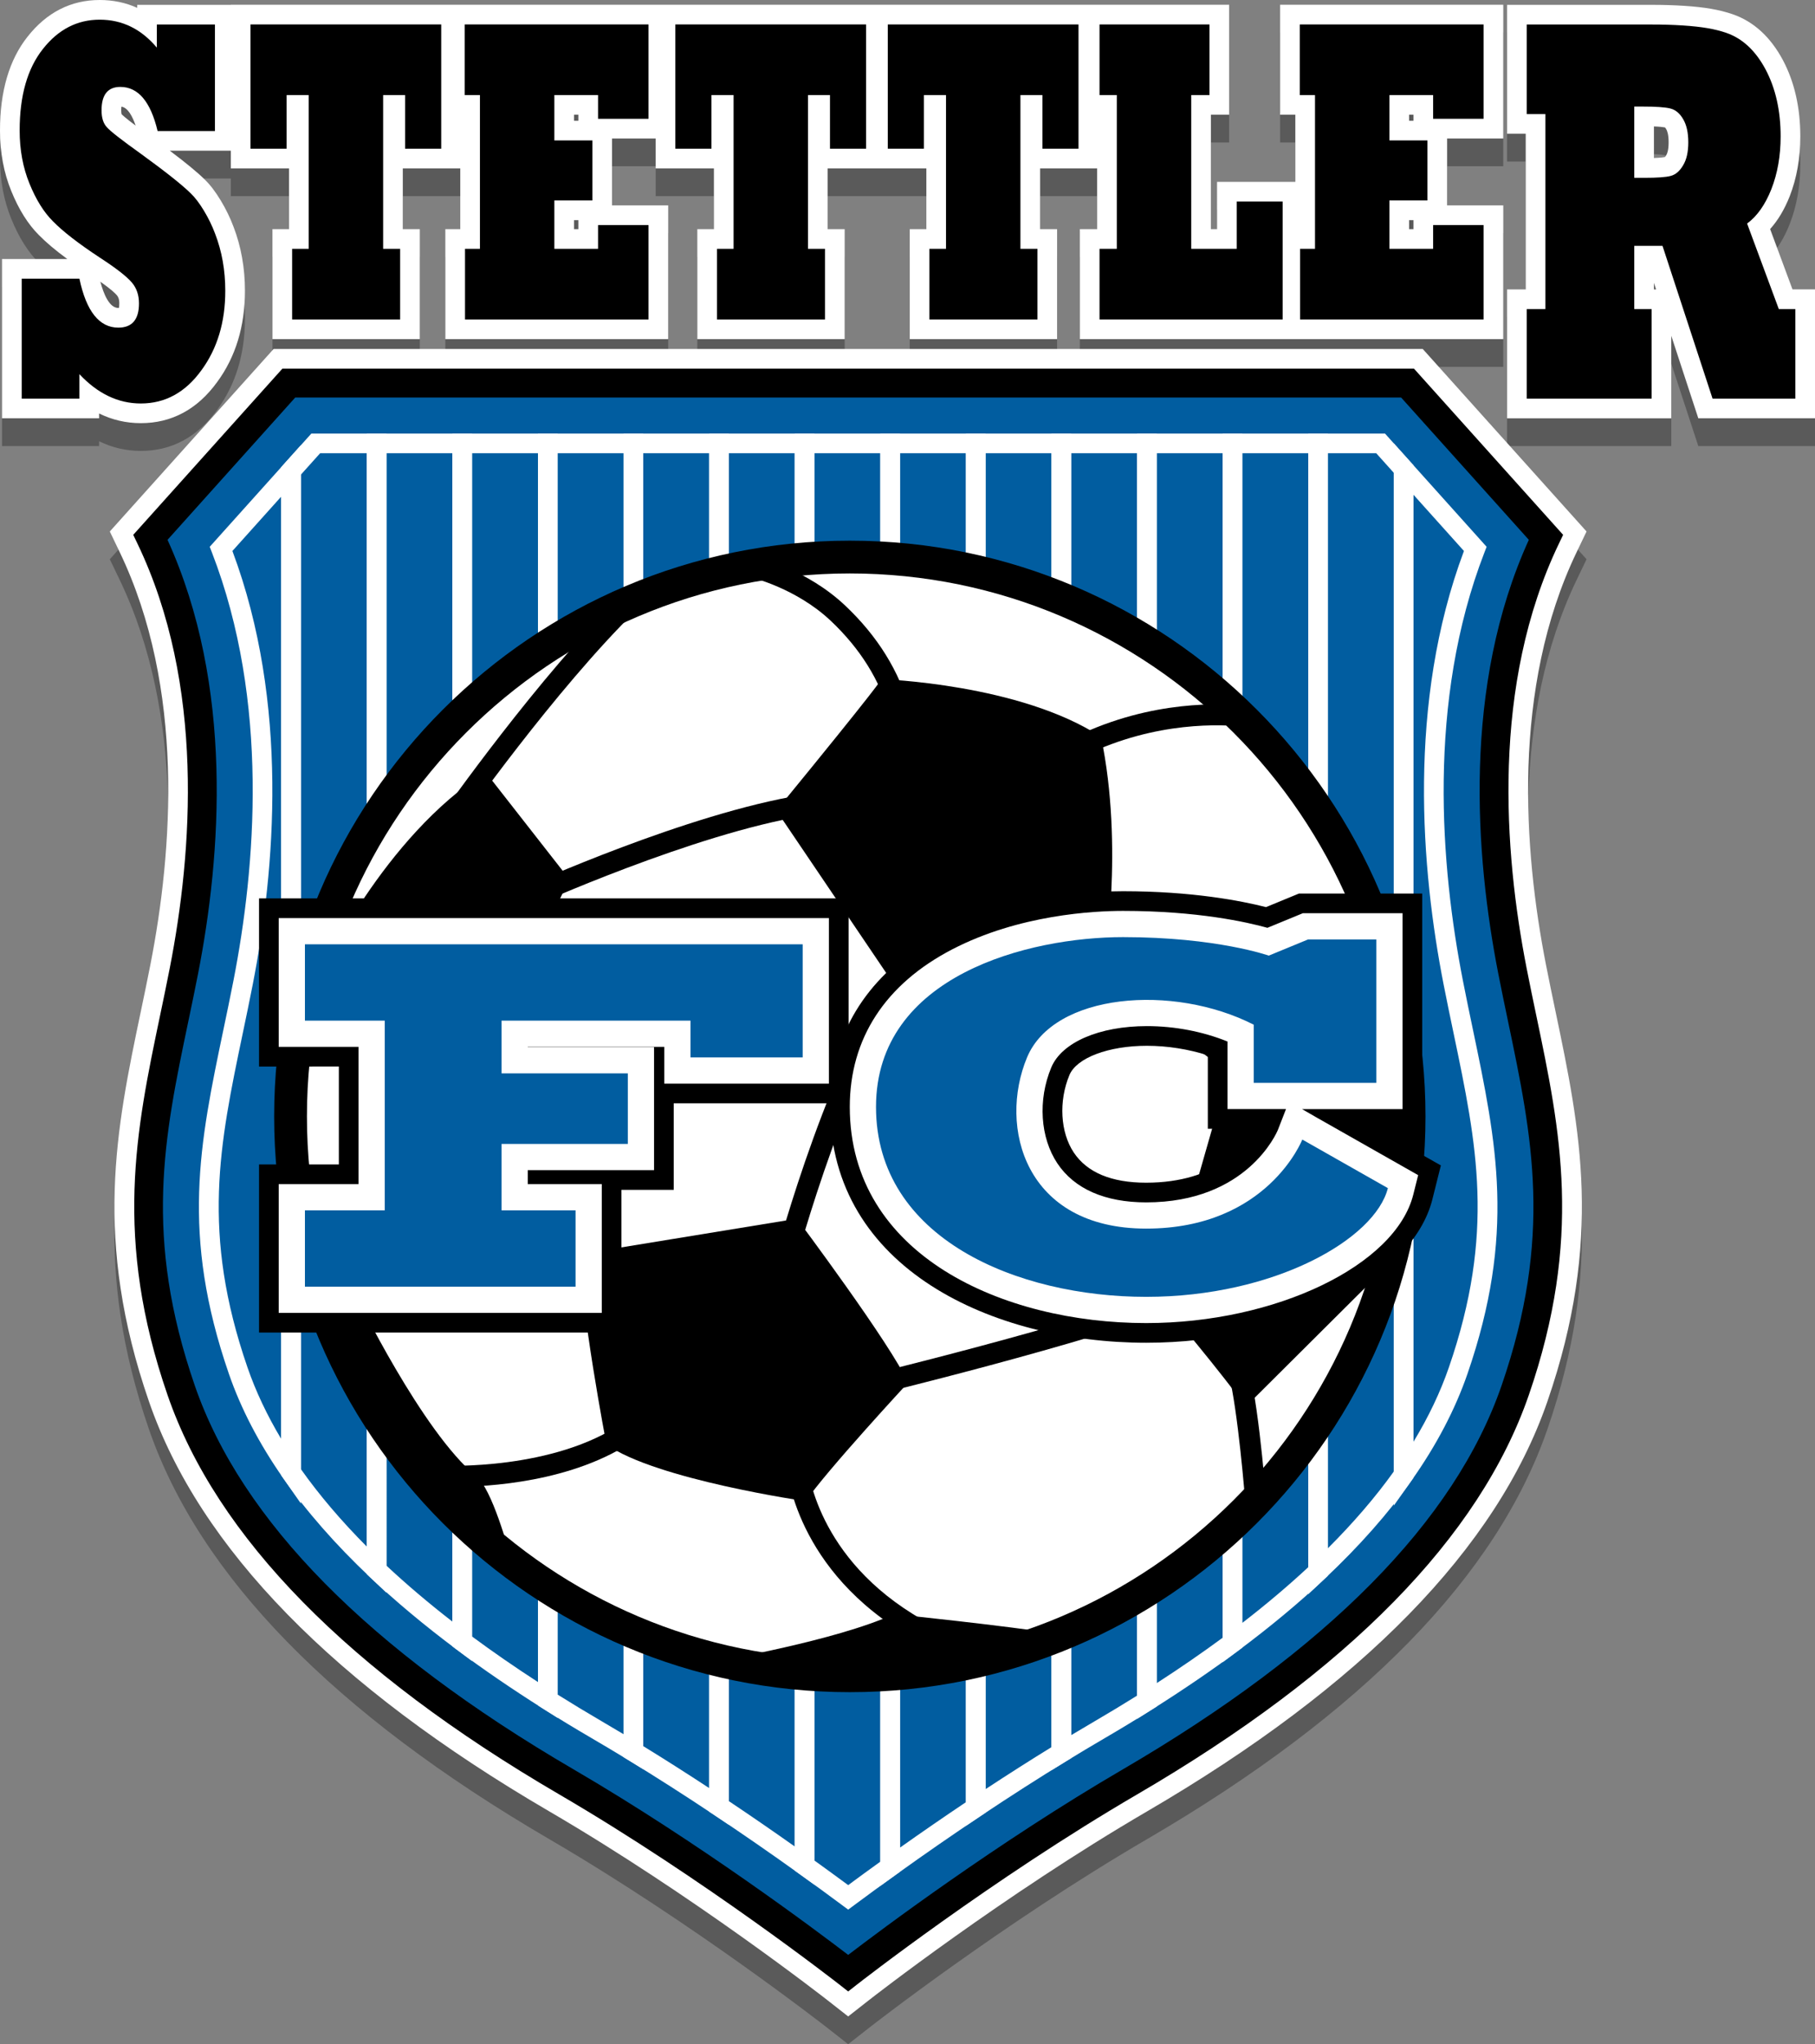
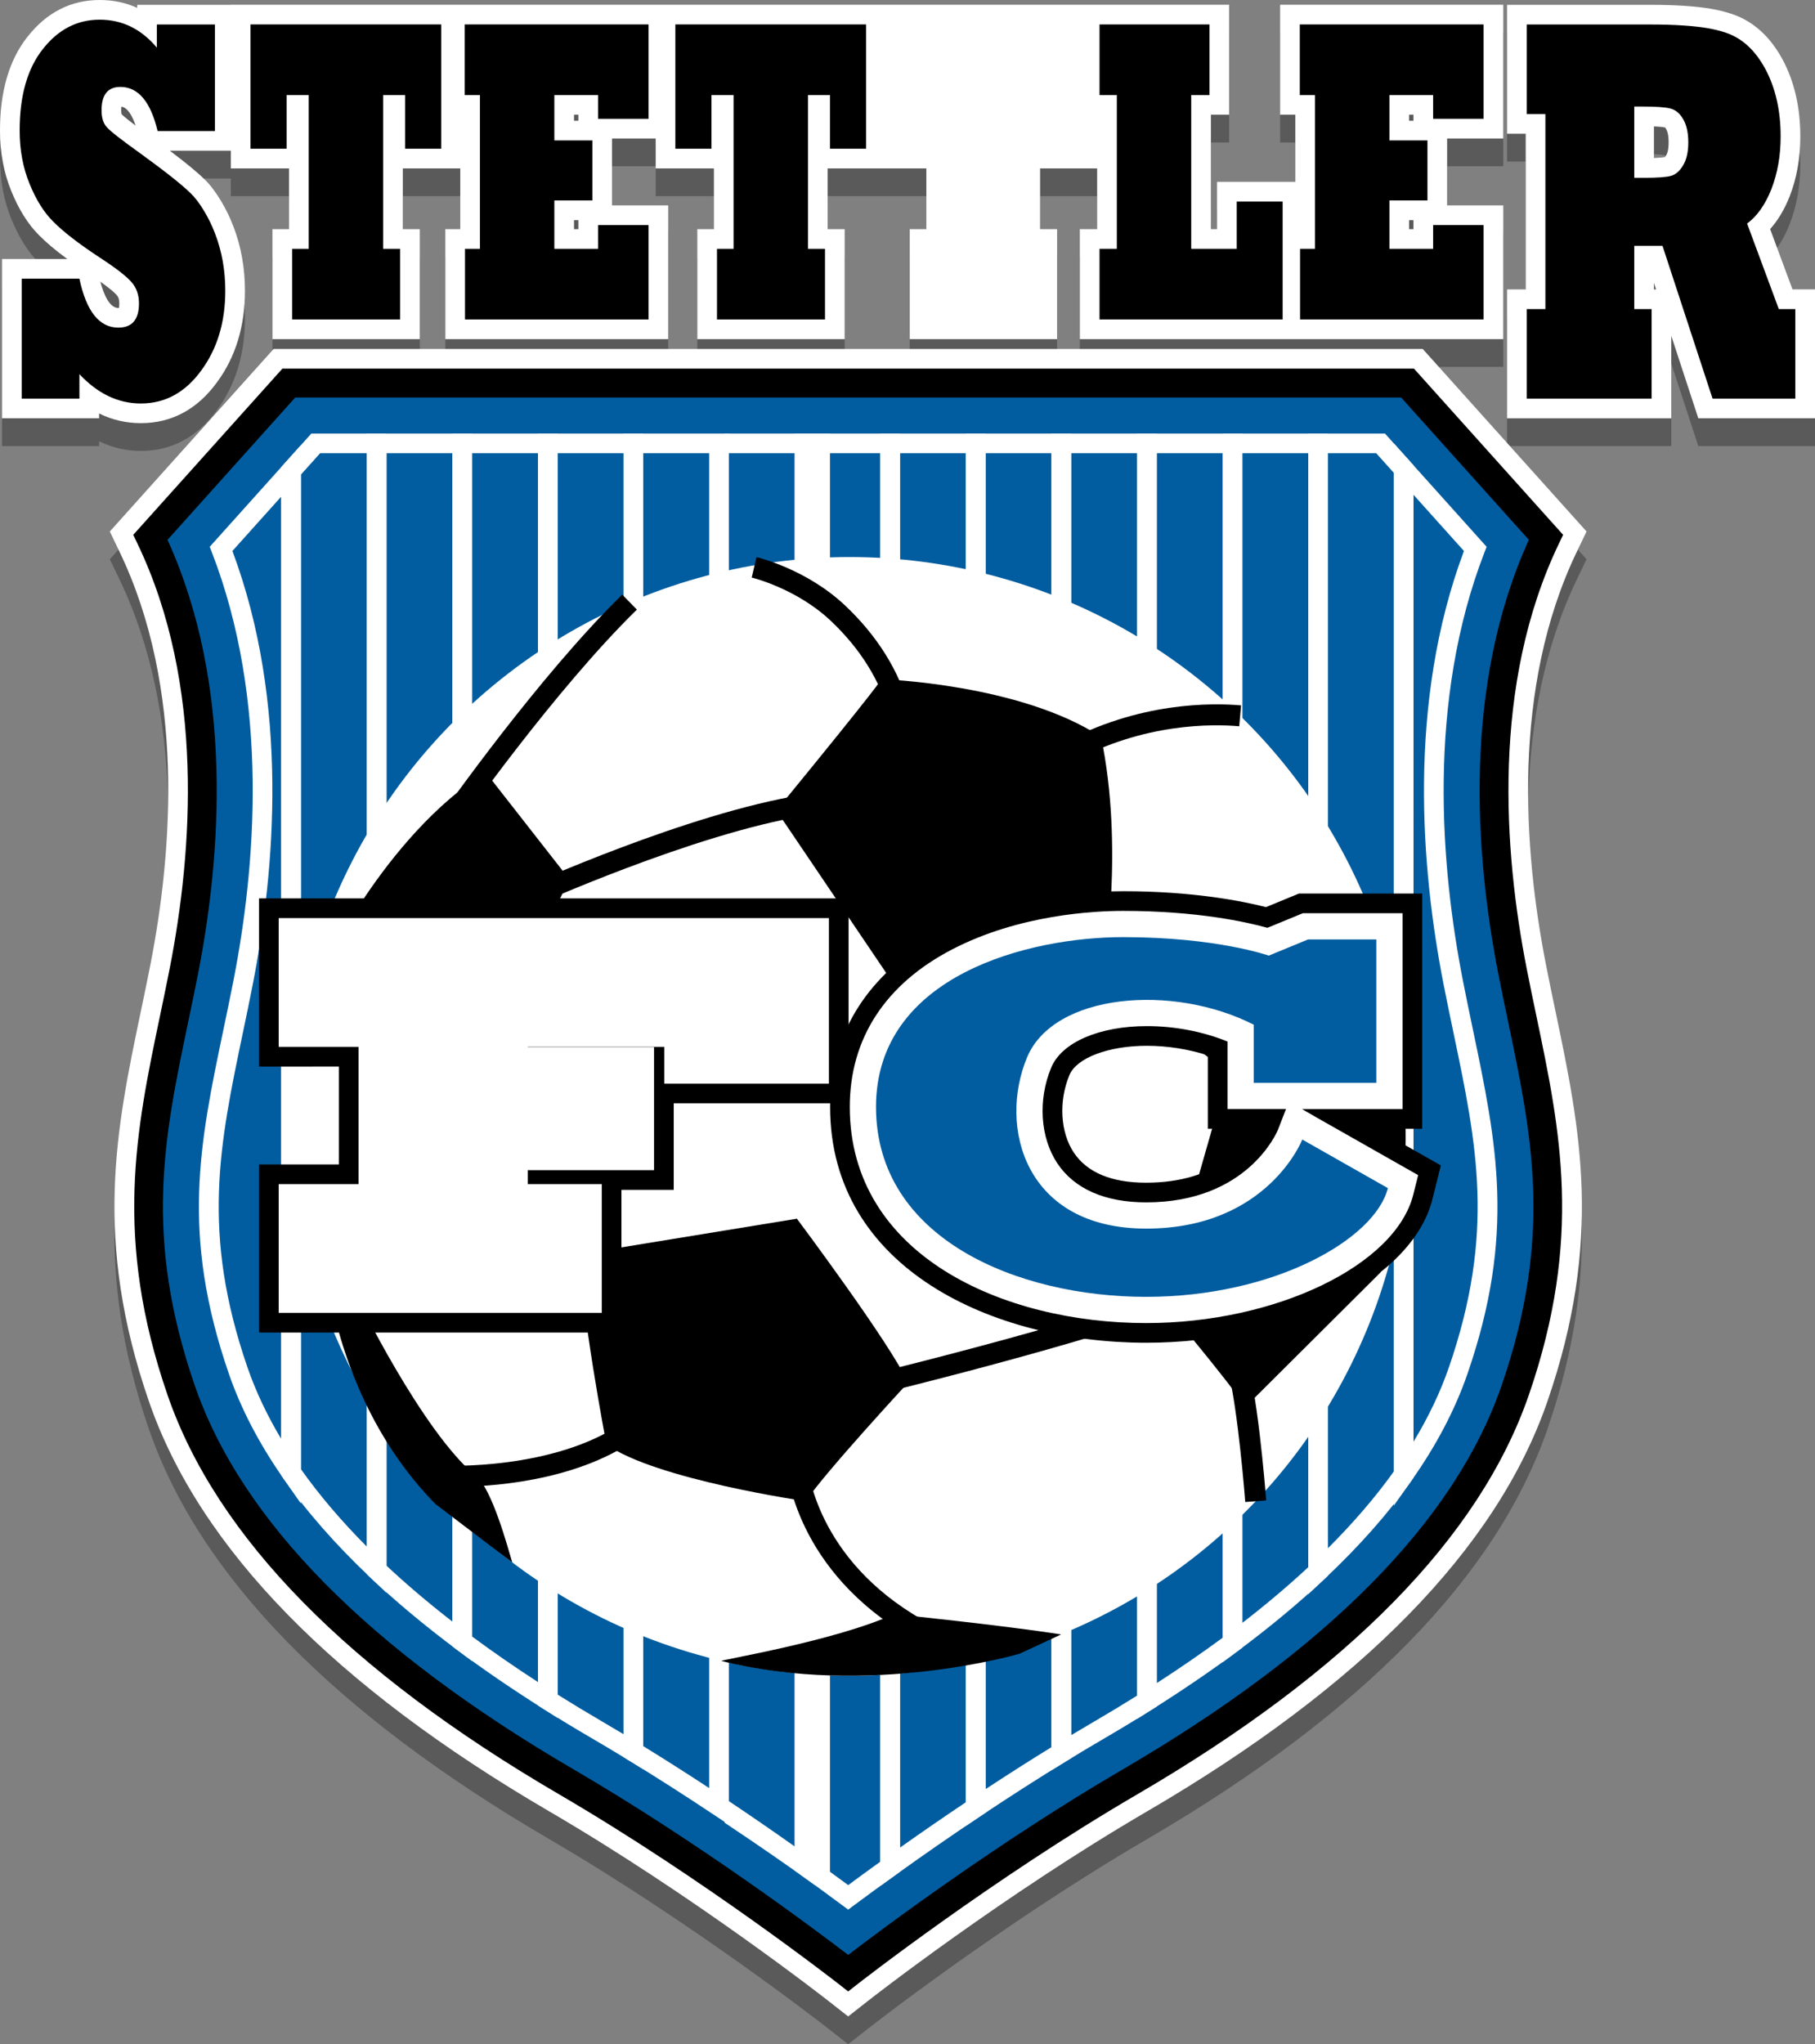
<svg xmlns="http://www.w3.org/2000/svg" version="1.1" id="_x3C_Layer_x3E__copy_2" x="0px" y="0px" width="392.348px" height="441.828px" viewBox="0 0 392.348 441.828" enable-background="new 0 0 392.348 441.828" xml:space="preserve">
  <rect x="0" y="0" width="392.348" height="441.828" fill="#808080" stroke="none" />
  <path opacity="0.3" d="M178.804,438.265c-0.286-0.225-28.873-22.562-60.083-40.768c-46.482-27.115-75.592-56.918-86.519-88.579  c-12.079-34.997-7.076-58.902-1.78-84.211c0.705-3.366,1.431-6.839,2.112-10.324c4.763-24.377,7.473-59.616-6.663-89.063  l-2.133-4.445l35.407-39.449h248.41l35.408,39.45l-2.135,4.445c-14.136,29.447-11.425,64.686-6.662,89.062  c0.677,3.464,1.399,6.917,2.098,10.256c5.311,25.377,10.313,49.281-1.766,84.279c-10.928,31.66-40.036,61.463-86.519,88.578  c-31.311,18.265-59.795,40.542-60.08,40.765l-4.551,3.566L178.804,438.265z M30.441,97.459c-3.172,0-6.187-0.701-9.022-2.093v1.046  H0.438V61.981h14.11c-2.563-1.882-4.582-3.584-6.12-5.155c-2.353-2.332-4.388-5.57-6.007-9.58C0.817,43.317,0,38.923,0,34.203  c0-8.466,2-15.281,5.943-20.255C10.086,8.678,15.341,6,21.552,6c2.908,0,5.615,0.568,8.105,1.697v-0.65h20.24V7.028h215.807v23.769  h-3.946v24.731h1.332V45.306h16.922V30.797h-3.288V7.028h48.236v28.903h-12.138v14.463h12.138v28.903h-91.527V55.528h3.737V42.395  h-12.334v13.133h3.677v23.769h-31.853V55.528h3.588V42.395h-21.333v13.133h3.677v23.769h-31.853V55.528h3.587V42.395H141.74v-6.464  h-9.434v14.463h12.138v28.903H96.268V55.528h3.229V42.395H87.073v13.133h3.677v23.769H58.897V55.528h3.587V42.395H49.898v-3.824  H36.704c3.551,2.675,6.03,4.722,7.537,6.218c1.159,1.11,2.319,2.622,3.494,4.569c1.101,1.826,2.027,3.736,2.753,5.677  c1.629,4.234,2.462,8.894,2.462,13.814c0,7.678-2.022,14.315-6.01,19.729C42.676,94.462,37.118,97.459,30.441,97.459z M21.69,66.883  c0.689,2.59,1.923,5.678,3.888,5.678c0.048,0,0.092-0.001,0.131-0.003c0.041-0.196,0.081-0.51,0.081-0.977  c0-1.032-0.298-1.497-0.522-1.757C24.956,69.456,24.077,68.567,21.69,66.883z M305.544,55.528V53.58h-0.943v1.948H305.544z   M125.028,55.528V53.58h-0.943v1.948H125.028z M26.312,30.711c0.104,0.114,0.673,0.682,3.006,2.435  c-0.654-1.928-1.659-3.895-3.068-4.092c-0.026,0.19-0.047,0.449-0.047,0.79c0,0.486,0.058,0.743,0.088,0.844L26.312,30.711z   M305.544,32.103v-1.306h-0.943v1.306H305.544z M125.028,32.103v-1.306h-0.943v1.306H125.028z M367.125,96.413l-5.844-17.833v17.833  H325.78V68.551h4.035V34.909h-4.035V7.046h31.249c2.502,0,4.865,0.072,7.026,0.213c2.245,0.147,4.128,0.354,5.759,0.633  c1.695,0.29,3.289,0.689,4.738,1.188c4.508,1.559,8.147,4.874,10.825,9.855c2.52,4.725,3.793,10.288,3.793,16.546  c0,4.698-0.771,9.052-2.292,12.942c-1.125,2.843-2.541,5.212-4.231,7.085l4.836,13.042h4.865v27.862H367.125z M357.995,68.551  l-0.464-1.414v1.414H357.995z M357.531,40.149c1.48-0.052,2.142-0.153,2.382-0.201c0.055-0.064,0.144-0.18,0.254-0.373l0.06-0.099  c0.144-0.234,0.479-0.968,0.479-2.716c0-1.712-0.32-2.506-0.511-2.827c-0.124-0.215-0.214-0.331-0.264-0.387  c-0.3-0.062-0.978-0.163-2.399-0.221V40.149z" />
  <path fill="#FFFFFF" d="M178.804,432.265c-0.286-0.225-28.873-22.562-60.083-40.768c-46.482-27.115-75.592-56.918-86.519-88.579  c-12.079-34.997-7.076-58.902-1.78-84.211c0.705-3.366,1.431-6.839,2.112-10.324c4.763-24.377,7.473-59.616-6.663-89.063  l-2.133-4.445l35.407-39.449h248.41l35.408,39.45l-2.135,4.445c-14.136,29.447-11.425,64.686-6.662,89.062  c0.677,3.465,1.399,6.918,2.098,10.256c5.311,25.377,10.313,49.281-1.766,84.279c-10.928,31.66-40.036,61.463-86.519,88.578  c-31.311,18.265-59.795,40.542-60.08,40.765l-4.551,3.566L178.804,432.265z M30.441,91.459c-3.172,0-6.187-0.701-9.022-2.093v1.046  H0.438V55.981h14.11c-2.563-1.882-4.582-3.584-6.12-5.155c-2.353-2.332-4.388-5.57-6.007-9.58C0.817,37.317,0,32.923,0,28.203  c0-8.466,2-15.281,5.943-20.255C10.086,2.678,15.341,0,21.552,0c2.908,0,5.615,0.568,8.105,1.697v-0.65h20.24V1.028h215.807v23.769  h-3.946v24.731h1.332V39.306h16.922V24.797h-3.288V1.028h48.236v28.903h-12.138v14.463h12.138v28.903h-91.527V49.528h3.737V36.395  h-12.334v13.133h3.677v23.769h-31.853V49.528h3.588V36.395h-21.333v13.133h3.677v23.769h-31.853V49.528h3.587V36.395H141.74v-6.464  h-9.434v14.463h12.138v28.903H96.268V49.528h3.229V36.395H87.073v13.133h3.677v23.769H58.897V49.528h3.587V36.395H49.898v-3.824  H36.704c3.551,2.675,6.03,4.722,7.537,6.218c1.159,1.11,2.319,2.622,3.494,4.569c1.101,1.826,2.027,3.736,2.753,5.677  c1.629,4.234,2.462,8.894,2.462,13.814c0,7.678-2.022,14.315-6.01,19.729C42.676,88.462,37.118,91.459,30.441,91.459z M21.69,60.883  c0.689,2.59,1.923,5.678,3.888,5.678c0.048,0,0.092-0.001,0.131-0.003c0.041-0.196,0.081-0.51,0.081-0.977  c0-1.032-0.298-1.497-0.522-1.757C24.956,63.456,24.077,62.567,21.69,60.883z M305.544,49.528V47.58h-0.943v1.948H305.544z   M125.028,49.528V47.58h-0.943v1.948H125.028z M26.312,24.711c0.104,0.114,0.673,0.682,3.006,2.435  c-0.654-1.928-1.659-3.895-3.068-4.092c-0.026,0.19-0.047,0.449-0.047,0.79c0,0.486,0.058,0.743,0.088,0.844L26.312,24.711z   M305.544,26.103v-1.306h-0.943v1.306H305.544z M125.028,26.103v-1.306h-0.943v1.306H125.028z M367.125,90.413l-5.844-17.833v17.833  H325.78V62.551h4.035V28.909h-4.035V1.046h31.249c2.502,0,4.865,0.072,7.026,0.213c2.245,0.147,4.128,0.354,5.759,0.633  c1.695,0.29,3.289,0.689,4.738,1.188c4.508,1.559,8.147,4.874,10.825,9.855c2.52,4.725,3.793,10.288,3.793,16.546  c0,4.698-0.771,9.052-2.292,12.942c-1.125,2.843-2.541,5.212-4.231,7.085l4.836,13.042h4.865v27.862H367.125z M357.995,62.551  l-0.464-1.414v1.414H357.995z M357.531,34.149c1.48-0.052,2.142-0.153,2.382-0.201c0.055-0.064,0.144-0.18,0.254-0.373l0.06-0.099  c0.144-0.234,0.479-0.968,0.479-2.716c0-1.712-0.32-2.506-0.511-2.827c-0.124-0.215-0.214-0.331-0.264-0.387  c-0.3-0.062-0.978-0.163-2.399-0.221V34.149z" />
  <g>
    <path fill="#015DA0" d="M326.933,209.797c-5.667-29-6.83-64.333,7.252-93.667c-29.919-33.333-29.919-33.333-29.919-33.333H195.434   h-24.168H62.434c0,0,0,0-29.918,33.333c14.082,29.333,12.918,64.667,7.252,93.667s-13.599,53.05-0.599,90.717   s51.266,65.95,83.266,84.617s60.916,41.333,60.916,41.333s28.916-22.666,60.916-41.333s70.266-46.95,83.266-84.617   S332.599,238.797,326.933,209.797z" />
    <path d="M183.35,430.426l-1.923-1.508c-0.288-0.226-29.127-22.756-60.564-41.094c-45.578-26.588-74.056-55.621-84.642-86.293   c-11.696-33.889-6.81-57.236-1.637-81.954c0.706-3.375,1.436-6.863,2.123-10.378c4.886-25.008,7.638-61.22-7.003-91.719   l-0.902-1.88l32.241-35.921h244.615l32.241,35.921l-0.903,1.88c-14.641,30.499-11.889,66.711-7.002,91.719   c0.687,3.516,1.417,7.006,2.123,10.38c5.173,24.718,10.059,48.064-1.638,81.952c-10.586,30.672-39.063,59.705-84.642,86.293   c-31.452,18.348-60.276,40.868-60.563,41.094L183.35,430.426z M36.213,116.679c14.383,31.619,11.582,68.292,6.614,93.716   c-0.694,3.556-1.429,7.065-2.139,10.459c-5.208,24.887-9.707,46.38,1.428,78.642c10.085,29.222,37.637,57.127,81.89,82.941   c27.13,15.826,52.33,34.725,59.345,40.089c7.015-5.364,32.214-24.263,59.345-40.089c44.253-25.814,71.805-53.72,81.89-82.941   c11.134-32.261,6.636-53.753,1.429-78.64c-0.711-3.395-1.445-6.905-2.141-10.462c-4.968-25.424-7.77-62.096,6.614-93.716   l-27.612-30.764H63.825L36.213,116.679z" />
  </g>
  <g>
    <path fill="#FFFFFF" d="M139.047,382.386l-3.234-1.975c-2.692-1.644-5.344-3.228-7.88-4.707c-3.561-2.076-7.143-4.251-10.648-6.463   l-0.991-0.626V93.71h22.753V382.386z M120.546,366.269c3.146,1.971,6.346,3.906,9.53,5.763c1.537,0.897,3.115,1.831,4.719,2.794   V97.962h-14.249V366.269z" />
  </g>
  <g>
    <path fill="#FFFFFF" d="M157.548,394.393l-3.305-2.201c-6.275-4.181-12.476-8.145-18.43-11.78l-1.018-0.622V93.71h22.753V394.393z    M139.047,377.405c4.636,2.847,9.412,5.884,14.249,9.061V97.962h-14.249V377.405z" />
  </g>
  <g>
    <path fill="#FFFFFF" d="M120.546,371.3l-3.261-2.059c-6.655-4.202-12.926-8.496-18.639-12.762l-0.854-0.638V93.71h22.753V371.3z    M102.044,353.708c4.443,3.287,9.22,6.59,14.25,9.852V97.962h-14.25V353.708z" />
  </g>
  <g>
    <path fill="#FFFFFF" d="M65.042,324.964l-3.869-5.543c-5.164-7.397-9.096-14.957-11.689-22.468   c-10.432-30.228-6.343-49.766-1.167-74.502c0.679-3.24,1.447-6.912,2.161-10.562c4.763-24.378,7.82-60.214-4.67-92.49l-0.471-1.216   l19.705-21.954V324.964z M50.239,119.088c12.313,32.896,9.223,68.995,4.412,93.617c-0.719,3.678-1.491,7.364-2.171,10.617   c-5.042,24.094-9.025,43.125,1.024,72.244c1.774,5.139,4.215,10.313,7.287,15.447V107.332L50.239,119.088z" />
  </g>
  <g>
-     <path fill="#FFFFFF" d="M176.049,407.353l-3.364-2.41c-6.126-4.391-12.331-8.681-18.441-12.751l-0.947-0.631V93.71h22.753V407.353z    M157.548,389.285c4.726,3.16,9.501,6.447,14.249,9.806V97.962h-14.249V389.285z" />
+     <path fill="#FFFFFF" d="M176.049,407.353c-6.126-4.391-12.331-8.681-18.441-12.751l-0.947-0.631V93.71h22.753V407.353z    M157.548,389.285c4.726,3.16,9.501,6.447,14.249,9.806V97.962h-14.249V389.285z" />
  </g>
  <g>
    <path fill="#FFFFFF" d="M102.044,359.018l-3.398-2.538c-6.849-5.114-13.137-10.368-18.689-15.616l-0.666-0.629V93.71h22.753   V359.018z M83.543,338.399c4.33,4.049,9.107,8.102,14.249,12.088V97.962H83.543V338.399z" />
  </g>
  <g>
    <path fill="#FFFFFF" d="M83.543,344.253l-3.586-3.39c-7.439-7.031-13.759-14.245-18.784-21.442l-0.383-0.548V100.966l6.512-7.256   h16.241V344.253z M65.042,317.532c3.96,5.598,8.74,11.214,14.249,16.748V97.962H69.2l-4.158,4.632V317.532z" />
  </g>
  <g>
    <path fill="#FFFFFF" d="M301.303,325.413V95.834l20.059,22.349l-0.471,1.216c-12.49,32.278-9.433,68.113-4.668,92.491   c0.717,3.675,1.483,7.334,2.16,10.563c5.176,24.739,9.264,44.276-1.168,74.5c-2.658,7.703-6.713,15.439-12.05,22.993   L301.303,325.413z M305.555,106.938v204.675c3.234-5.324,5.796-10.7,7.641-16.046c10.049-29.115,6.067-48.145,1.026-72.236   c-0.68-3.247-1.449-6.921-2.173-10.625c-4.812-24.622-7.902-60.719,4.411-93.618L305.555,106.938z" />
  </g>
  <g>
    <path fill="#FFFFFF" d="M264.302,359.274V93.71h22.753v246.859l-0.67,0.63c-5.569,5.236-11.857,10.468-18.688,15.55   L264.302,359.274z M268.554,97.962v252.801c5.131-3.963,9.908-7.997,14.249-12.036V97.962H268.554z" />
  </g>
  <g>
    <path fill="#FFFFFF" d="M245.801,371.515V93.71h22.753v262.401l-0.857,0.638c-5.696,4.237-11.967,8.515-18.637,12.714   L245.801,371.515z M250.053,97.962v265.824c5.039-3.257,9.815-6.547,14.249-9.814V97.962H250.053z" />
  </g>
  <g>
    <path fill="#FFFFFF" d="M282.803,344.566V93.71h16.594l6.158,6.861v218.824l-0.39,0.551c-5.027,7.114-11.346,14.265-18.78,21.253   L282.803,344.566z M287.055,97.962v236.671c5.506-5.495,10.285-11.06,14.248-16.593V102.2l-3.803-4.237H287.055z" />
  </g>
  <g>
    <path fill="#FFFFFF" d="M227.3,382.604V93.71h22.753v275.127l-0.993,0.625c-3.391,2.135-6.854,4.235-10.293,6.241   c-2.68,1.563-5.449,3.22-8.231,4.921L227.3,382.604z M231.552,97.962v277.074c1.713-1.029,3.409-2.034,5.072-3.004   c3.063-1.787,6.145-3.649,9.177-5.544V97.962H231.552z" />
  </g>
  <g>
    <path fill="#FFFFFF" d="M190.298,407.608V93.71h22.753v298.083l-0.946,0.632c-6.124,4.087-12.328,8.383-18.441,12.769   L190.298,407.608z M194.55,97.962v301.378c4.74-3.357,9.516-6.648,14.249-9.819V97.962H194.55z" />
  </g>
  <g>
    <path fill="#FFFFFF" d="M208.799,394.631V93.71h22.753v286.292l-1.017,0.622c-5.941,3.636-12.143,7.605-18.431,11.801   L208.799,394.631z M213.051,97.962v288.736c4.845-3.187,9.621-6.229,14.249-9.076V97.962H213.051z" />
  </g>
  <g>
    <path fill="#FFFFFF" d="M183.35,412.743l-1.269-0.943c-3.025-2.251-6.187-4.558-9.396-6.857l-0.888-0.637V93.71h22.753v310.847   l-0.887,0.637c-3.091,2.218-6.134,4.44-9.044,6.605L183.35,412.743z M176.049,402.123c2.481,1.783,4.928,3.567,7.301,5.323   c2.258-1.671,4.587-3.37,6.948-5.069V97.962h-14.25V402.123z" />
  </g>
  <g>
    <circle fill="#FFFFFF" cx="183.705" cy="241.299" r="120.899" />
-     <path d="M183.705,365.74c-68.617,0-124.442-55.824-124.442-124.441s55.825-124.441,124.442-124.441   c68.618,0,124.442,55.824,124.442,124.441S252.323,365.74,183.705,365.74z M183.705,123.944   c-64.71,0-117.355,52.645-117.355,117.354c0,64.71,52.645,117.355,117.355,117.355c64.71,0,117.356-52.646,117.356-117.355   C301.061,176.589,248.416,123.944,183.705,123.944z" />
  </g>
  <g>
    <path d="M192.331,154.649c-2.083-7.582-6.388-14.483-12.794-20.513c-7.414-6.977-16.947-9.283-17.042-9.305l1.04-4.415   c0.438,0.104,10.822,2.616,19.111,10.417c7.022,6.609,11.752,14.217,14.059,22.614L192.331,154.649z" />
  </g>
  <g>
    <path d="M231.61,164.784l-2.186-3.974c16.668-9.167,32.727-8.895,38.858-8.352l-0.4,4.518   C262.165,156.47,247.186,156.216,231.61,164.784z" />
  </g>
  <g>
    <path d="M114.704,196.112l-1.875-4.13c1.451-0.658,35.811-16.171,60.576-20.174l0.724,4.478   C149.968,180.19,115.054,195.953,114.704,196.112z" />
  </g>
  <g>
    <path d="M99.374,178.348l-3.714-2.603c0.206-0.294,20.83-29.627,38.847-47.228l3.169,3.244   C119.958,149.071,99.578,178.058,99.374,178.348z" />
  </g>
  <g>
    <path d="M269.188,324.643c-0.529-6.82-2.321-25.445-4.235-29.657l4.129-1.877c2.591,5.7,4.428,28.593,4.628,31.185L269.188,324.643   z" />
  </g>
  <g>
    <path d="M186.048,302.251l-1.063-4.408c0.486-0.117,48.839-11.809,69.452-19.906l1.658,4.221   C235.191,290.37,188.045,301.771,186.048,302.251z" />
  </g>
  <g>
    <path d="M197.142,354.016c-25.262-14.436-27.073-36.384-27.137-37.311l4.524-0.316c0.062,0.826,1.794,20.507,24.863,33.689   L197.142,354.016z" />
  </g>
  <g>
    <path d="M98.246,321.363c-1.487,0-2.411-0.042-2.594-0.052l0.23-4.529c0.235,0.012,23.926,1.07,38.913-9.385l2.595,3.721   C124.01,320.451,105.118,321.363,98.246,321.363z" />
  </g>
  <g>
-     <path d="M171.959,273.126l-4.385-1.158c0.484-1.834,12.053-45.179,28.384-66.786l3.619,2.734   C183.779,228.818,172.076,272.686,171.959,273.126z" />
-   </g>
+     </g>
  <g>
    <path d="M104.949,166.871l18.131,23.186l-18.131,37.491l-35.432-17.5C69.517,210.047,82.881,180.944,104.949,166.871z" />
  </g>
  <g>
    <path d="M172.267,263.407l-46.75,7.64c-0.25,10.75,5.586,41.171,5.586,41.171c10.664,7.579,43.067,12.25,43.067,12.25   c4.347-6.421,22.115-25.602,22.115-25.602C192.767,290.794,172.267,263.407,172.267,263.407z" />
  </g>
  <g>
    <path d="M302.017,227.547l-33.935-4.75l-16.816,58.746c0,0,13.751,16.254,17.967,22.542l29.148-29.021   C308.021,252.204,302.017,227.547,302.017,227.547z" />
  </g>
  <g>
    <path d="M270.901,235.851c-15.316-11.611-39.99-30.056-40.237-30.241l2.715-3.633c0.248,0.185,24.934,18.639,40.263,30.259   L270.901,235.851z" />
  </g>
  <g>
    <path d="M238.01,159.28c-17.483-11.501-47.408-12.48-47.489-12.483c0.036,0.014-0.103,0.806-22.692,28.389l25.579,37.825   l45.259-4.245C238.667,208.766,243.017,183.047,238.01,159.28z" />
  </g>
  <g>
    <path d="M190.517,146.797h0.004C190.519,146.796,190.517,146.797,190.517,146.797z" />
  </g>
  <g>
    <path d="M193.267,348.874c-12.91,5.869-37.974,9.967-37.306,10.123c31.988,7.991,64.431-1.561,64.431-1.561l8.988-4.17   C217.094,351.314,193.267,348.874,193.267,348.874z" />
  </g>
  <g>
    <path d="M102.965,319.09c-11.756-9.656-25.96-39.043-25.96-39.043l-5.878-1.962c0,0,3.184,26.922,23.021,47.005l16.584,12.609   C109.823,334.66,106.394,321.889,102.965,319.09z" />
  </g>
  <g>
    <path d="M86.498,69.045H63.149V53.78h3.587V20.545h-4.784v11.598H54.15V5.28h41.228v26.863h-7.803V20.545h-4.753V53.78h3.677   V69.045z" />
  </g>
  <g>
    <path d="M140.192,69.045H100.52V53.78h3.229V20.545h-3.289V5.28h39.732v20.399H129.28v-5.134h-9.447v9.81h8.222v12.973h-8.222   V53.78h9.447v-5.134h10.912V69.045z" />
  </g>
  <g>
    <path d="M178.34,69.045h-23.349V53.78h3.587V20.545h-4.784v11.598h-7.803V5.28h41.228v26.863h-7.803V20.545h-4.753V53.78h3.677   V69.045z" />
  </g>
  <g>
-     <path d="M224.261,69.045h-23.349V53.78h3.588V20.545h-4.784v11.598h-7.803V5.28h41.228v26.863h-7.803V20.545h-4.754V53.78h3.677   V69.045z" />
-   </g>
+     </g>
  <g>
    <path d="M277.268,69.045h-39.583V53.78h3.737V20.545h-3.737V5.28h23.768v15.265h-3.946V53.78h9.836V43.558h9.926V69.045z" />
  </g>
  <g>
    <path d="M320.708,69.045h-39.673V53.78h3.229V20.545h-3.288V5.28h39.732v20.399h-10.912v-5.134h-9.447v9.81h8.222v12.973h-8.222   V53.78h9.447v-5.134h10.912V69.045z" />
  </g>
  <g>
    <path d="M357.029,86.161h-26.997V66.803h4.035V24.657h-4.035V5.298h26.997c2.428,0,4.678,0.068,6.749,0.204   c2.071,0.136,3.845,0.33,5.32,0.582c1.477,0.252,2.833,0.591,4.071,1.017c3.476,1.202,6.297,3.818,8.463,7.848   c2.19,4.108,3.286,8.953,3.286,14.533c0,4.186-0.667,7.984-2,11.394c-1.334,3.372-3.083,5.853-5.249,7.441l6.855,18.486h3.571   v19.358h-17.891l-10.82-33.019h-6.106v13.661h3.75V86.161z M353.279,23.029v15.405h2.143c2.81,0,4.714-0.135,5.714-0.407   c1.071-0.271,1.976-1.046,2.714-2.325c0.737-1.201,1.107-2.849,1.107-4.941s-0.37-3.758-1.107-4.999   c-0.738-1.279-1.678-2.054-2.821-2.325c-1.095-0.271-3.095-0.407-5.999-0.407H353.279z" />
  </g>
  <g>
    <path d="M17.167,86.161H4.69V60.233h12.477c1.488,7.054,4.292,10.58,8.411,10.58c2.976,0,4.464-1.744,4.464-5.232   c0-1.821-0.518-3.333-1.555-4.534c-1.116-1.317-3.468-3.139-7.056-5.464c-4.518-2.984-7.84-5.561-9.965-7.731   c-1.993-1.977-3.694-4.709-5.103-8.197c-1.409-3.449-2.113-7.267-2.113-11.452c0-7.518,1.674-13.39,5.023-17.614   c3.321-4.224,7.414-6.336,12.277-6.336s8.982,2.016,12.357,6.046v-5h12.557v23.021H34.069c-1.515-6.355-4.199-9.534-8.052-9.534   c-2.711,0-4.066,1.686-4.066,5.058c0,1.627,0.385,2.849,1.156,3.662c0.744,0.853,3.149,2.732,7.215,5.639   c5.448,3.953,9.089,6.84,10.922,8.662c0.93,0.892,1.88,2.142,2.85,3.75c0.97,1.608,1.774,3.266,2.412,4.97   c1.461,3.799,2.192,7.906,2.192,12.324c0,6.782-1.728,12.519-5.182,17.207c-3.455,4.767-7.813,7.15-13.075,7.15   c-4.89,0-9.314-2.112-13.274-6.336V86.161z" />
  </g>
  <g>
    <polygon points="65.917,220.597 83.169,220.597 83.169,261.598 65.917,261.598 65.917,278.097 124.417,278.097 124.417,261.598    108.418,261.598 108.418,247.247 135.717,247.247 135.717,231.997 108.418,231.997 108.418,220.597 149.267,220.597    149.267,228.547 173.517,228.547 173.517,220.597 173.517,212.347 173.517,204.098 65.917,204.098  " />
    <path d="M134.339,288.018H55.996v-36.341h17.252v-21.159H55.996v-36.341h127.442v44.292h-37.8v18.7h-11.3V288.018z M93.091,268.176   h5.406v-54.157h-5.406V268.176z M159.188,218.626h4.407v-4.607h-4.407V218.626z" />
  </g>
  <g>
    <path d="M281.517,246.297c0,0-7.5,19.25-33.75,19.25s-32-22-25.75-37c5.79-13.896,31.527-15.983,49-7.073v12.573h26.5v-31h-14.75   l-8.5,3.5c0,0-11.247-3.999-31.497-3.999s-53.403,8.202-53.403,36.702s30.65,41.047,58.4,41.047s49.5-12.5,52.25-23.5   C281.517,246.297,281.517,246.297,281.517,246.297z" />
    <path d="M247.767,290.218c-32.905,0-68.322-15.949-68.322-50.968c0-32.033,32.826-46.624,63.325-46.624   c14.945,0,25.566,2.079,30.905,3.435l7.129-2.936h26.634v50.842h-9.925l13.957,7.922l-1.828,7.313   C305.294,276.595,278.116,290.218,247.767,290.218z M218.138,216.764c-1.807,0.682-3.516,1.435-5.095,2.255   c-9.256,4.802-13.756,11.419-13.756,20.231c0,13.324,9.287,21.343,20.468,25.896c-1.539-1.522-2.928-3.203-4.149-5.037   c-6.638-9.957-7.69-23.513-2.747-35.377C214.099,221.755,215.882,219.087,218.138,216.764z M284.714,259.52   c-0.569,0.676-1.185,1.364-1.848,2.056c0.922-0.559,1.766-1.118,2.527-1.67L284.714,259.52z M247.934,226.033   c-8.314,0-15.206,2.604-16.759,6.329c-2.351,5.643-1.973,12.369,0.94,16.739c2.886,4.329,8.151,6.524,15.651,6.524   c15.384,0,21.8-8.176,23.834-11.658h-10.505V228.1C256.941,226.766,252.368,226.033,247.934,226.033z M280.938,224.126h6.658   v-11.158h-2.866l-4.732,1.948l0.94,0.479V224.126z" />
  </g>
  <g>
    <polygon fill="#FFFFFF" points="65.917,220.597 83.169,220.597 83.169,261.598 65.917,261.598 65.917,278.097 124.417,278.097    124.417,261.598 108.418,261.598 108.418,247.247 135.717,247.247 135.717,231.997 108.418,231.997 108.418,220.597    149.267,220.597 149.267,228.547 173.517,228.547 173.517,220.597 173.517,212.347 173.517,204.098 65.917,204.098  " />
    <path fill="#FFFFFF" d="M130.087,283.766H60.248v-27.837H77.5v-29.663H60.248v-27.837h118.938v35.788h-35.589v-7.95h-29.51v0.063   h27.299v26.588h-27.299v3.013h15.999V283.766z M71.587,272.428h47.161v-5.161h-15.999v-25.688h27.299v-3.912h-27.299v-22.739   h52.188v7.951h12.911v-13.111H71.587v5.16h17.252v52.339H71.587V272.428z" />
  </g>
  <g>
    <path fill="#FFFFFF" d="M281.517,246.297c0,0-7.5,19.25-33.75,19.25s-32-22-25.75-37c5.79-13.896,31.527-15.983,49-7.073v12.573   h26.5v-31h-14.75l-8.5,3.5c0,0-11.247-3.999-31.497-3.999s-53.403,8.202-53.403,36.702s30.65,41.047,58.4,41.047   s49.5-12.5,52.25-23.5C281.517,246.297,281.517,246.297,281.517,246.297z" />
    <path fill="#FFFFFF" d="M247.767,285.966c-30.857,0-64.07-14.619-64.07-46.716c0-14.767,7.665-26.548,22.167-34.071   c14.441-7.492,30.62-8.301,36.906-8.301c16.085,0,26.839,2.438,31.209,3.656l7.667-3.157h21.54v42.338h-21.729l2.859,1.65   l22.246,12.627l-1.045,4.179C301.686,273.498,275.779,285.966,247.767,285.966z M242.77,208.217   c-1.949,0-47.734,0.353-47.734,31.033c0,24.307,27.335,35.378,52.731,35.378c21.82,0,38.978-8.261,44.786-15.548l-8.928-5.068   c-4.723,6.78-15.322,17.204-35.858,17.204c-16.237,0-24.528-7.322-28.624-13.466c-5.858-8.789-6.763-20.814-2.359-31.384   c4.154-9.971,15.8-15.923,31.15-15.923c8.983,0,18.096,2.124,25.658,5.98l3.094,1.578v10.377h15.162v-19.662h-7.96l-9.473,3.9   l-2.048-0.728C272.28,211.858,261.607,208.217,242.77,208.217z M247.934,221.781c-10.301,0-18.42,3.512-20.684,8.946   c-2.92,7.006-2.398,15.145,1.327,20.732c3.671,5.507,10.307,8.418,19.189,8.418c21.805,0,28.223-15.044,28.485-15.684l1.744-4.479   h-12.648v-14.603C260.023,222.952,253.958,221.781,247.934,221.781z" />
  </g>
  <g>
-     <polygon fill="#015DA0" points="65.917,220.597 83.169,220.597 83.169,261.598 65.917,261.598 65.917,278.097 124.417,278.097    124.417,261.598 108.418,261.598 108.418,247.247 135.717,247.247 135.717,231.997 108.418,231.997 108.418,220.597    149.267,220.597 149.267,228.547 173.517,228.547 173.517,220.597 173.517,212.347 173.517,204.098 65.917,204.098  " />
-   </g>
+     </g>
  <g>
    <path fill="#015DA0" d="M281.517,246.297c0,0-7.5,19.25-33.75,19.25s-32-22-25.75-37c5.79-13.896,31.527-15.983,49-7.073v12.573   h26.5v-31h-14.75l-8.5,3.5c0,0-11.247-3.999-31.497-3.999s-53.403,8.202-53.403,36.702s30.65,41.047,58.4,41.047   s49.5-12.5,52.25-23.5C281.517,246.297,281.517,246.297,281.517,246.297z" />
  </g>
</svg>